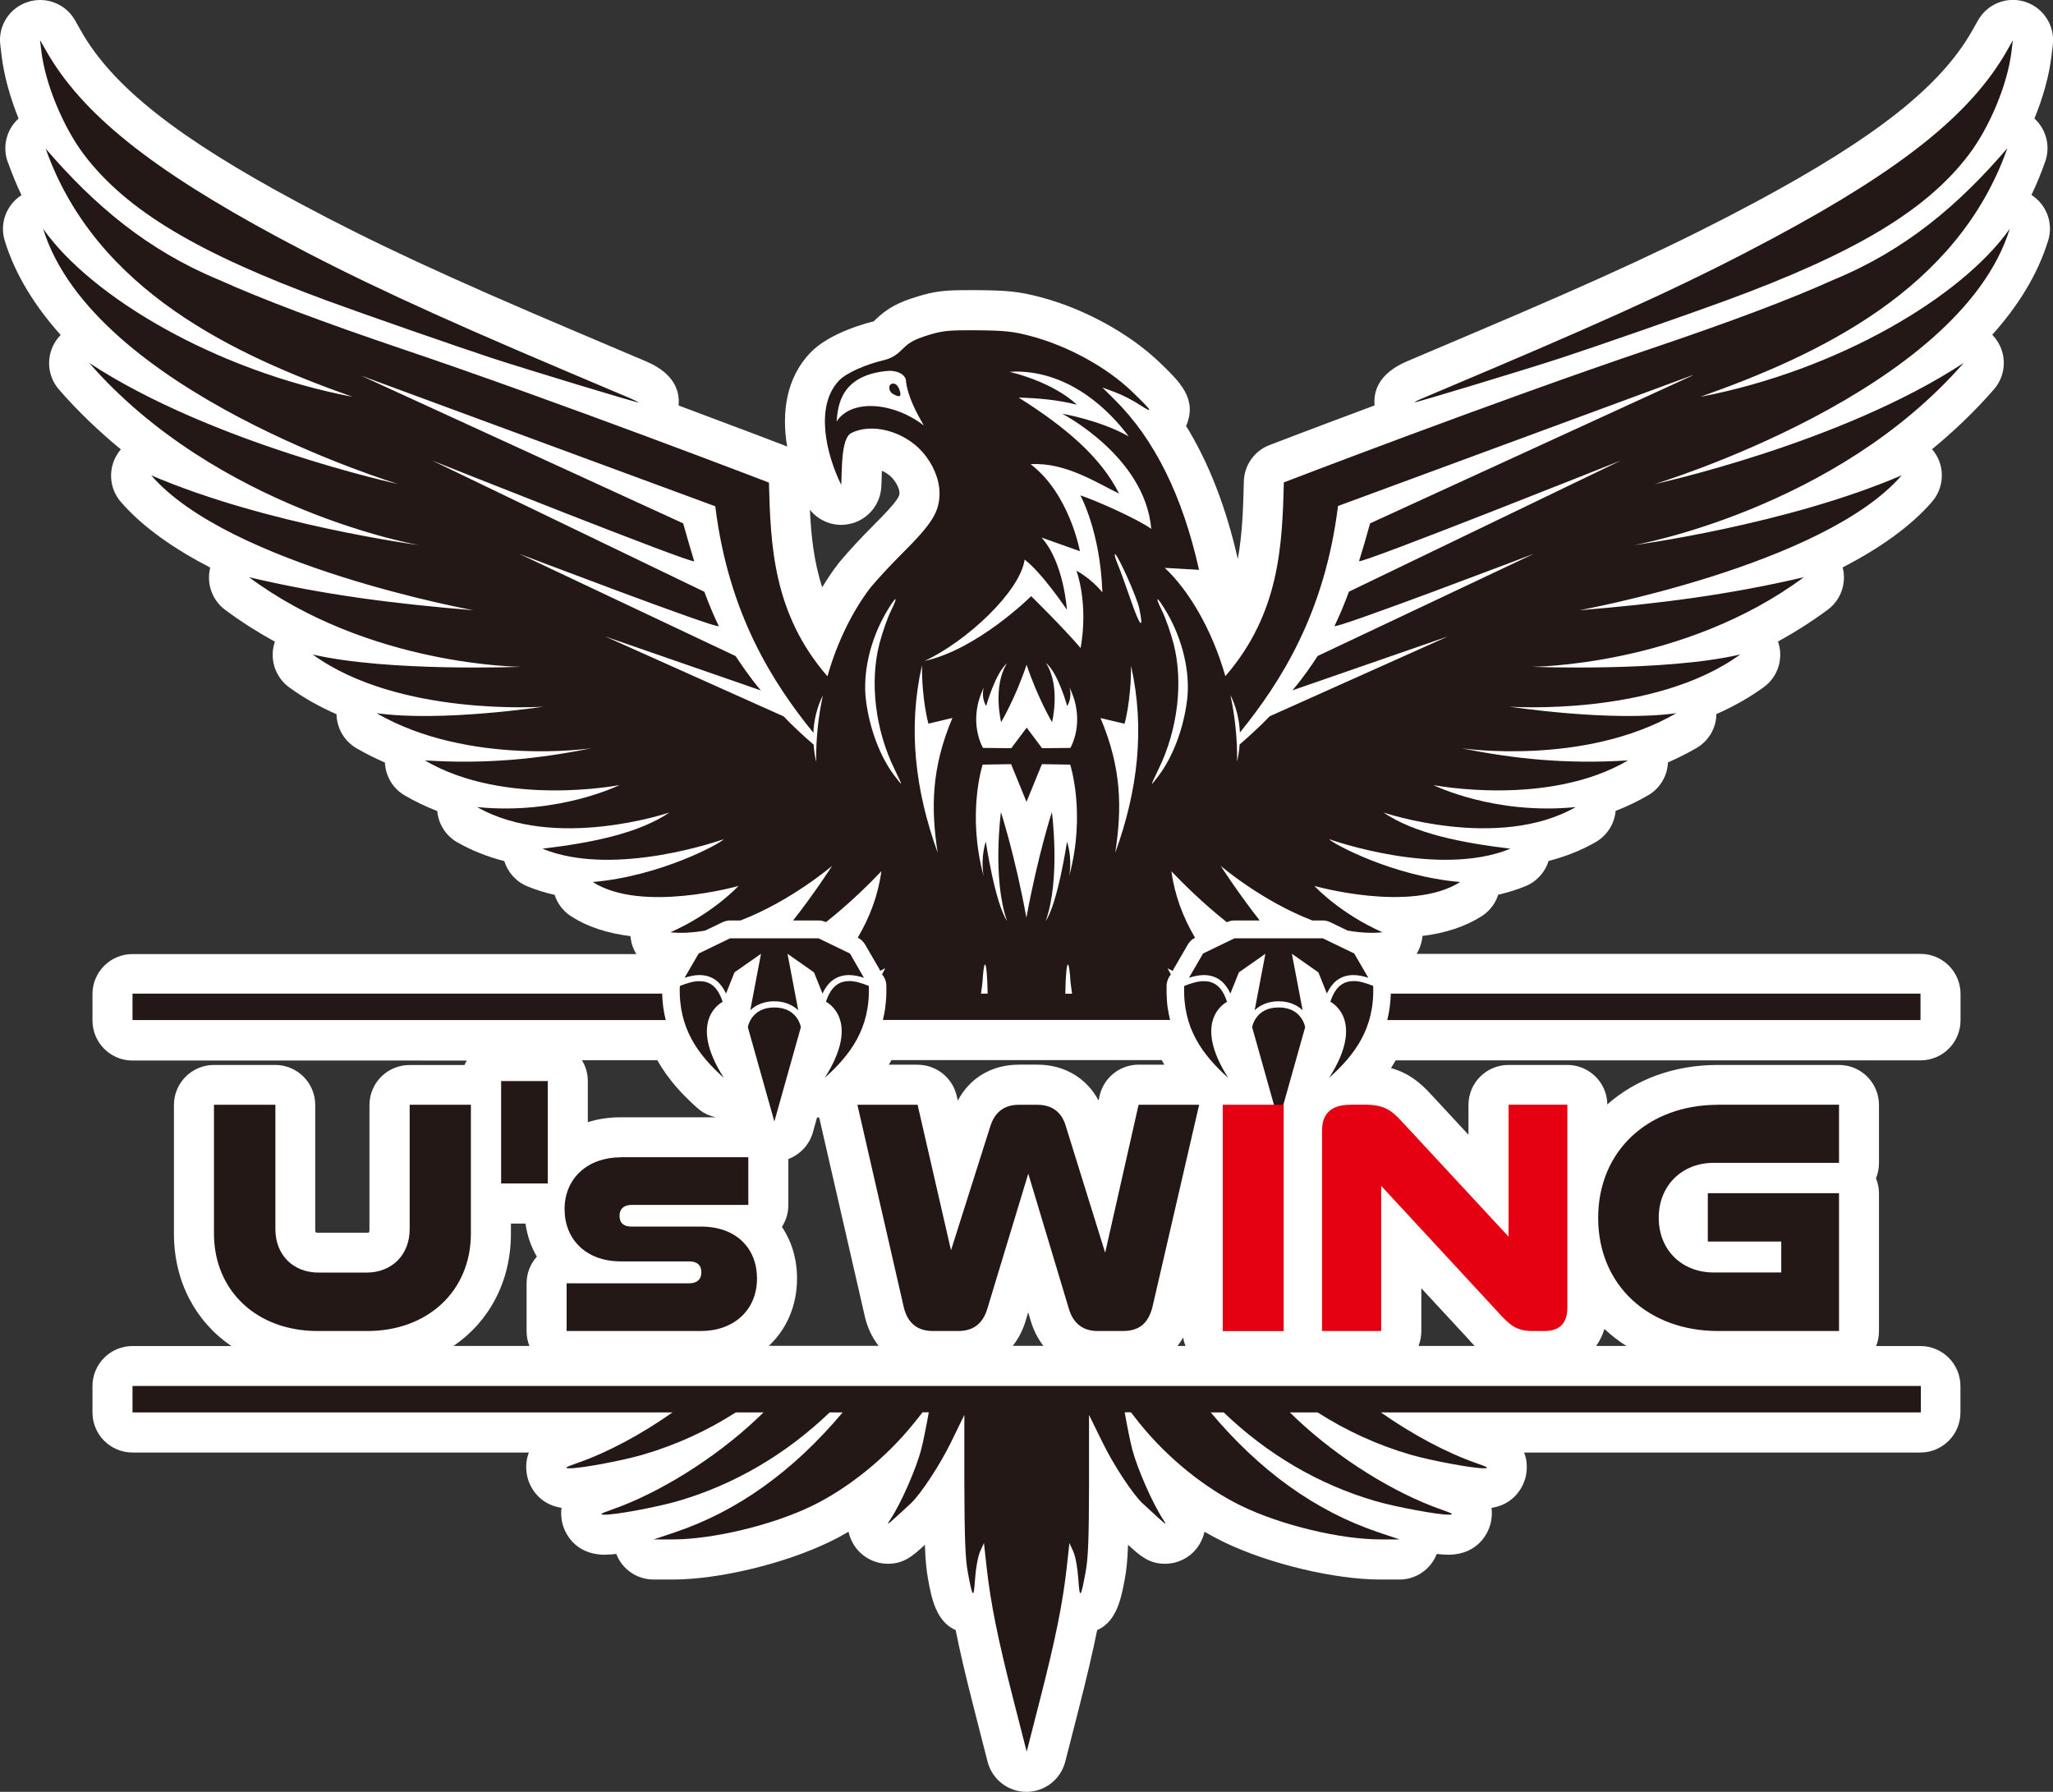
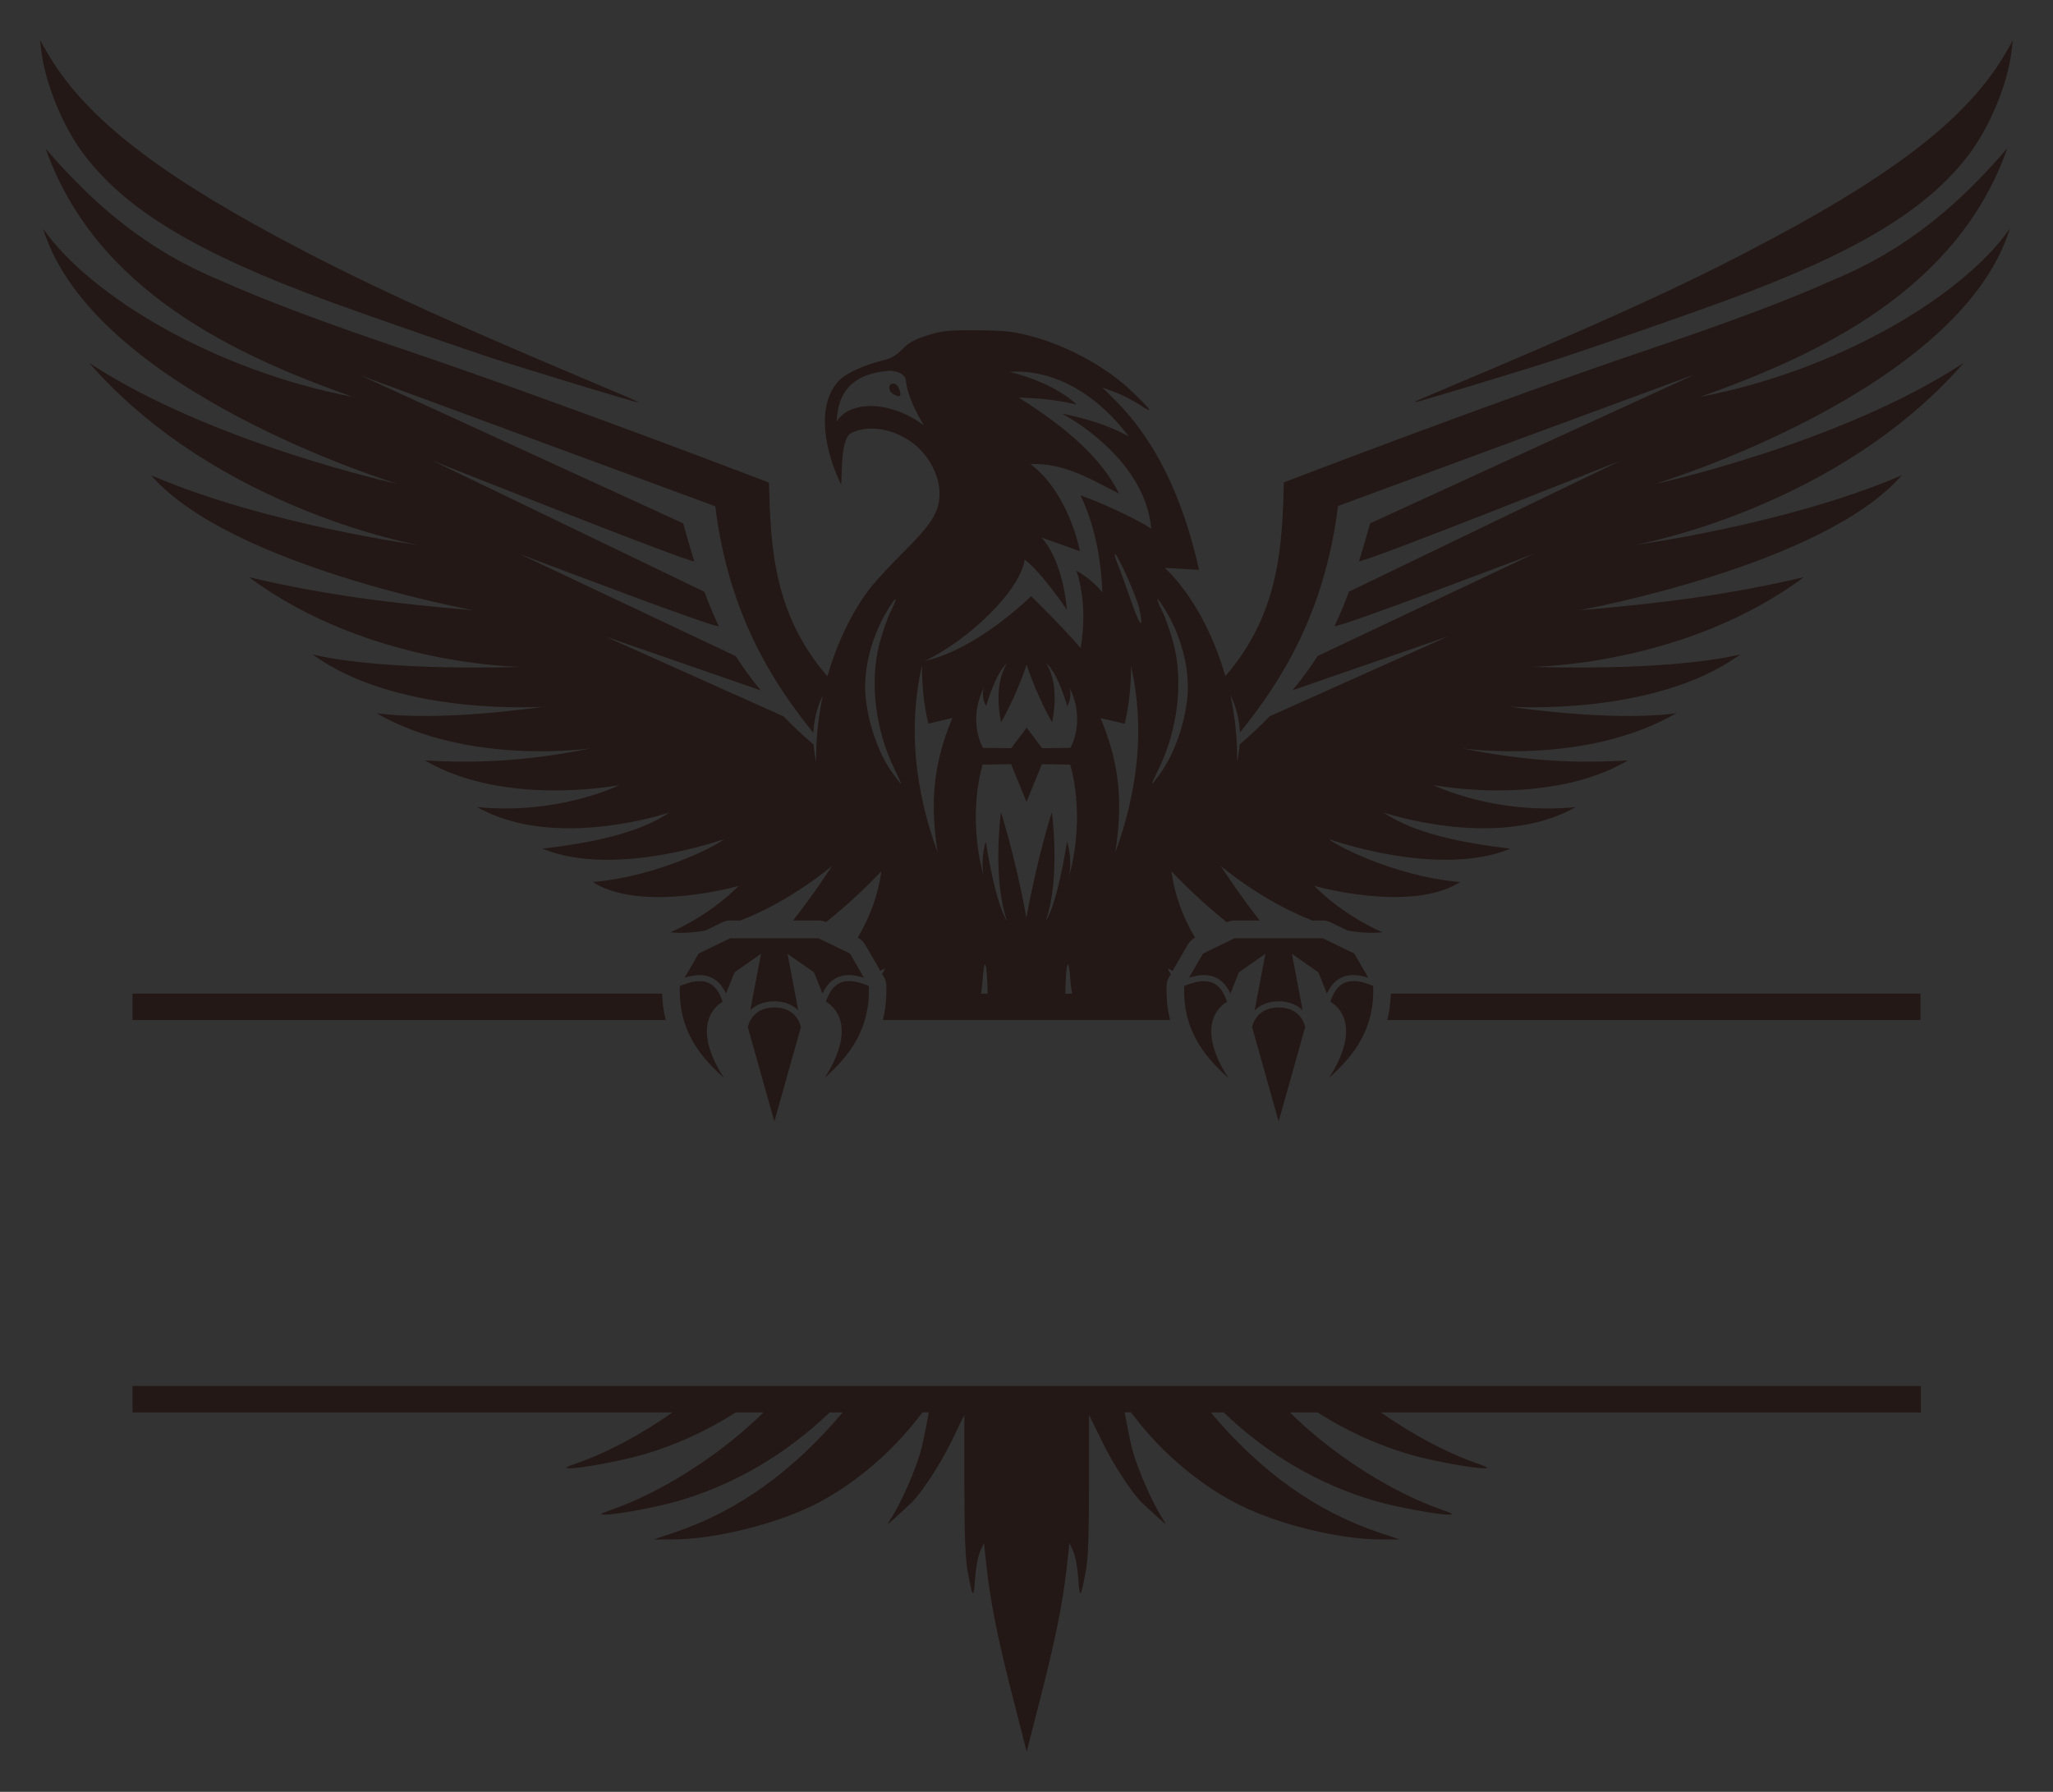
<svg xmlns="http://www.w3.org/2000/svg" id="_レイヤー_2" width="220" height="192" viewBox="0 0 220 192">
  <rect x="0" y="0" width="220" height="192" fill="#333333" stroke="none" />
  <defs>
    <style>.cls-1{fill:#231815;}.cls-1,.cls-2,.cls-3{stroke-width:0px;}.cls-2{fill:#fff;}.cls-3{fill:#e50012;}</style>
  </defs>
  <g id="_ヘッダー">
-     <path class="cls-2" d="M109.99,192c-1.96,0-3.67-1.33-4.16-3.23l-1.42-5.55c-.88-3.44-1.53-6.17-2-8.55-2.12-.92-2.6-3.49-2.96-5.47-.17-.93-.28-1.98-.34-3.67-.03.02-.05.05-.08.07-1.2,1.1-2.15,1.96-3.88,1.96-1.57,0-3.03-.87-3.78-2.25-.22-.41-.36-.8-.44-1.18-.69.4-1.39.78-2.09,1.11-4.8,2.32-11.84,4.01-16.74,4.01h-2.06c-1.8,0-3.38-1.12-4-2.74-.47.05-.89.08-1.21.08-.03,0-.12,0-.16,0-3.08-.07-4.26-2.35-4.47-3.68-.08-.49-.08-.94-.03-1.34-2.53-.39-3.53-2.4-3.72-3.62-.14-.92-.03-1.68.23-2.31H14.2c-2.37,0-4.29-1.92-4.29-4.29v-2.83c0-2.37,1.92-4.29,4.29-4.29h10.59c-3.81-2.6-6.15-6.89-6.15-12.03v-13.8c0-2.37,1.92-4.29,4.29-4.29h6.56c2.37,0,4.29,1.92,4.29,4.29v13.32c0,.21.04.31.05.34h0s.11.03.28.03h5.15c.18,0,.27-.03.3-.04,0-.01.03-.12.03-.32v-13.32c0-2.37,1.92-4.29,4.29-4.29h5.89c.08-.17.16-.33.26-.48H14.2c-2.37,0-4.29-1.92-4.29-4.29v-2.83c0-2.37,1.92-4.29,4.29-4.29h53.99c-.29-.47-.5-1-.59-1.58-.02-.11-.03-.23-.04-.34-2.5-.31-4.63-1.01-6.35-2.12-.86-.55-1.48-1.37-1.77-2.3-1.04-.24-2.02-.54-2.93-.92-1.21-.5-2.1-1.5-2.47-2.7-1.82-.47-3.5-1.14-5.03-2.01-1.25-.71-2.03-1.98-2.15-3.35-1.23-.48-2.4-1.04-3.49-1.68-1.29-.75-2.06-2.09-2.12-3.52-1.03-.45-2.05-.95-3.04-1.53-1.34-.77-2.12-2.18-2.15-3.65-1.78-.78-3.5-1.73-5.07-2.88-1.54-1.12-2.15-3.12-1.53-4.89-1.8-.99-3.59-2.12-5.33-3.41-1.42-1.06-2.03-2.86-1.6-4.53-3.82-1.98-7.23-4.32-9.58-7.04-1.31-1.51-1.4-3.73-.22-5.35.07-.1.14-.19.22-.28-2.31-1.9-4.55-4.02-6.63-6.41-1.41-1.62-1.41-4.03,0-5.65.06-.07.12-.13.18-.2-2.71-3.03-4.85-6.39-5.99-10.09-.58-1.86.18-3.86,1.79-4.89-.5-1.06-.96-2.16-1.37-3.3-.52-1.19-.48-2.58.16-3.77.24-.44.54-.82.9-1.14C1.08,10.44.44,8.13.18,6.05l-.15-1.24C-.22,2.78,1,.86,2.95.22c.44-.15.9-.22,1.35-.22,1.51,0,2.96.8,3.74,2.18l.64,1.13c3.37,5.95,10.32,11.44,23.22,18.36,8.05,4.32,15.93,7.98,30.14,14l7.21,3.06c3.03,1.29,3.61,3.2,3.47,4.72,6.54,2.44,11.14,4.2,11.24,4.24.13.05.27.11.39.17-.61-3.64-.11-7.38,2.51-10.09,2.11-2.19,6.28-3.22,6.75-3.33,0,0,0,0,.01,0,.02-.02.05-.05.07-.07,1.41-1.41,2.72-2.01,4.51-2.56,1.9-.59,2.92-.72,5.47-.72h1.08c3.15.03,4.42.13,6.78.76,4.64,1.22,9.53,3.9,12.74,6.99,2.16,2.07,4.02,3.86,2.88,6.69-.02.04-.03.07-.05.11,2.44,3.96,4.29,8.73,5.54,14.25.51-2.76.58-5.55.65-8.31.05-1.74,1.13-3.27,2.75-3.89.1-.04,4.71-1.81,11.26-4.25-.14-1.53.44-3.42,3.46-4.72l7.21-3.06c14.21-6.02,22.09-9.69,30.14-14,12.9-6.92,19.85-12.41,23.22-18.36l.64-1.13c.78-1.37,2.22-2.18,3.74-2.18.45,0,.9.07,1.35.22,1.94.64,3.16,2.57,2.92,4.6l-.15,1.24c-.25,2.08-.9,4.4-1.82,6.65,1.25,1.14,1.74,2.95,1.16,4.6-.44,1.25-.93,2.44-1.48,3.59,1.61,1.03,2.37,3.02,1.79,4.89-1.14,3.69-3.27,7.06-5.99,10.09.06.06.12.13.18.2,1.41,1.62,1.41,4.03,0,5.65-2.08,2.39-4.32,4.51-6.63,6.41.08.09.15.18.22.28,1.18,1.61,1.09,3.83-.22,5.35-2.35,2.72-5.76,5.06-9.58,7.04.43,1.67-.17,3.47-1.6,4.53-1.74,1.29-3.53,2.42-5.33,3.41.62,1.77.02,3.77-1.53,4.89-1.58,1.15-3.29,2.1-5.07,2.88-.02,1.48-.81,2.88-2.15,3.65-.99.57-2.01,1.08-3.04,1.53-.06,1.42-.83,2.77-2.12,3.52-1.09.64-2.26,1.2-3.49,1.68-.12,1.37-.9,2.63-2.15,3.35-1.52.87-3.2,1.54-5.03,2.01-.37,1.19-1.26,2.2-2.47,2.7-.92.38-1.9.68-2.93.92-.3.93-.91,1.75-1.77,2.3-1.73,1.1-3.85,1.81-6.35,2.12,0,.11-.02.23-.04.34-.09.57-.3,1.11-.59,1.58h54c2.37,0,4.29,1.92,4.29,4.29v2.83c0,2.37-1.92,4.29-4.29,4.29h-56.24c-.16.28-.33.56-.5.83,1.84.5,3.11,1.52,4.32,2.85l3.98,4.29v-3.19c0-2.37,1.92-4.29,4.29-4.29h6.3c2.35,0,4.26,1.89,4.29,4.23,3.01-2.66,7.11-4.23,11.84-4.23h12.98c2.37,0,4.29,1.92,4.29,4.29v6.23c0,.57-.11,1.12-.32,1.62.2.5.32,1.05.32,1.62v14.77c0,.56-.11,1.1-.3,1.59h4.74c2.37,0,4.29,1.92,4.29,4.29v2.83c0,2.37-1.92,4.29-4.29,4.29h-42.47c.26.63.37,1.39.23,2.31-.19,1.22-1.19,3.23-3.72,3.62.05.41.05.85-.03,1.34-.21,1.33-1.39,3.61-4.47,3.68-.03,0-.12,0-.16,0-.32,0-.74-.03-1.21-.08-.63,1.63-2.2,2.74-4,2.74h-2.03c-4.93,0-11.97-1.69-16.77-4.01-.7-.34-1.39-.71-2.09-1.11-.08.38-.22.77-.44,1.18-.75,1.39-2.21,2.25-3.79,2.25-1.73,0-2.68-.87-3.88-1.96-.03-.02-.05-.05-.08-.07-.06,1.68-.17,2.73-.35,3.67-.37,1.98-.84,4.55-2.96,5.47-.48,2.38-1.12,5.1-2,8.55l-1.42,5.55c-.49,1.9-2.2,3.23-4.16,3.23ZM174.28,144.22c-.85-.54-1.63-1.15-2.35-1.82-.2.67-.5,1.28-.88,1.82h3.23ZM158.03,144.22c-.25-.25-.49-.51-.72-.78l-5-5.4v4.59c0,.56-.11,1.1-.3,1.59h6.03ZM127.04,144.22c-.12-.29-.2-.59-.25-.91-.18.32-.39.62-.61.91h.86ZM111.82,144.22c-.6-.76-1.06-1.67-1.37-2.7l-.27-.9-.27.9c-.31,1.03-.78,1.93-1.38,2.69h3.3ZM94.16,144.22c-.75-.95-1.29-2.13-1.56-3.49l-4.81-20.97c-.08-.01-.15-.02-.23-.04l-.45,1.61c-.38,1.35-1.38,2.39-2.63,2.86v4.93c0,.86-.25,1.66-.69,2.34,1.04,1.55,1.62,3.43,1.62,5.53,0,2.93-1.13,5.45-3.02,7.22h11.77ZM56.73,144.22c-.2-.49-.3-1.03-.3-1.59v-5.11c0-1.11.42-2.11,1.1-2.87-.62-1.05-1.03-2.24-1.22-3.54h-1.56v1.08c0,5.14-2.34,9.43-6.15,12.03h8.13ZM62.36,113.6c.4.65.63,1.42.63,2.24v4.4c1.08-.34,2.26-.52,3.51-.52h10.24c-.74-.14-1.45-.48-2.04-1.02-1.49-1.33-3.07-2.97-4.26-5.1h-8.08ZM98.33,114.09c2,0,3.74,1.38,4.19,3.33l.12.51c1.28-2.43,3.64-3.85,6.55-3.85h1.98c2.89,0,5.28,1.44,6.55,3.84l.11-.49c.44-1.96,2.18-3.35,4.19-3.35h2.75c-.1-.16-.19-.32-.28-.49h-28.96c-.09.16-.19.33-.28.49h3.1ZM86.79,54.62c.13,2.79.43,5.59,1.32,8.31.54-.9,1.12-1.76,1.74-2.56.04-.05.07-.09.11-.14.93-1.12,2.36-2.67,3.66-3.96,2.77-2.76,2.77-3.15,2.77-3.47,0-.28-.2-.93-.75-1.55-.31-.36-.73-.63-1.14-.81-.01.29-.02.55-.02.73-.01.38-.02.73-.04,1.01-.11,1.95-1.52,3.58-3.43,3.97-.29.06-.57.09-.86.09-1.31,0-2.55-.6-3.36-1.62Z" />
-     <path class="cls-2" d="M4.29,4.3l.15,1.24c.43,3.49,2.34,8.1,4.58,11.05,4.53,5.96,12.18,10.54,26.12,15.66,3.92,1.44,14.02,4.95,17.55,6.11,3.8,1.24,15.44,4.77,15.7,4.76.09,0-.3-.2-.85-.44-.56-.24-3.8-1.61-7.2-3.05-14.4-6.11-22.29-9.77-30.49-14.17C16.14,18.09,8.75,12.15,4.93,5.42l-.64-1.13ZM215.71,4.3l-.64,1.13c-3.82,6.73-11.21,12.67-24.93,20.02-8.2,4.4-16.09,8.06-30.49,14.17-3.4,1.44-6.64,2.82-7.2,3.05s-.94.44-.85.44c.26.01,11.91-3.52,15.7-4.76,3.53-1.15,13.63-4.67,17.55-6.11,13.94-5.11,21.59-9.69,26.12-15.66,2.25-2.96,4.16-7.56,4.58-11.05l.15-1.24ZM4.88,15.88h0c5.37,15.31,20.41,22.22,32.9,26.64-14.71-2.81-28.04-10.72-33.16-18.01,5.41,17.5,38.06,27.36,38.06,27.36,0,0-19.96-4.34-33.12-12.98,13.77,15.77,35.33,19.52,35.33,19.52,0,0-16.33-2.17-28.69-7.48,8.4,9.71,34.54,14.46,34.54,14.46-8.65-.71-16.07-1.66-24.05-3.54,12.86,9.55,29.15,9.6,29.15,9.6,0,0-14.27.56-22.33-1.32,9.21,6.7,24.73,5.59,24.73,5.59,0,0-10.93,1.67-17.89.7,9.89,5.71,23.01,3.76,23.01,3.76-5.6,1.13-11.17,1.72-17.83,1.3,8.61,5.05,20.86,2.64,20.86,2.64,0,0-6.51,3.24-15.26,2.36,8.34,4.75,20.61.58,20.61.58-3.34,2.26-8.37,3.25-13.61,3.88,7.76,3.18,19.43-1.02,19.43-1.02-.3.43-6.79,3.98-14.04,4.59,5.27,3.37,15.62.42,15.62.42,0,0-2.69,2.93-7.3,4.97,1.24.12,2.5.03,3.74-.19l1.84-.89c.26-.12.54-.19.82-.19h1.11c5.41-2.07,9.82-5.85,9.82-5.85,0,0-1.91,2.97-4.18,5.85h2.71c.28,0,.56.06.81.18,2.72-2.14,5.01-4.47,5.94-5.46-.36,2.62-1.24,4.92-2.53,7.12.32.16.59.42.78.73l1.51,2.6c.04.08.08.15.11.23.23-.12.54-.28.54-.28,0,0-.12.26-.34.66.28.32.45.74.46,1.17.01.31.01.6,0,.9,0,.24-.02.47-.04.7,0,.03,0,.06,0,.08-.02.21-.04.41-.07.61,0,.03,0,.05,0,.08-.03.2-.06.4-.1.6-.01.05-.02.11-.03.16-.04.18-.08.36-.12.54,0,.01,0,.03,0,.04h30.77c-.05-.2-.1-.41-.14-.62,0-.03-.01-.07-.02-.1-.04-.21-.08-.43-.11-.65,0,0,0,0,0,0-.03-.22-.06-.45-.07-.68,0-.02,0-.03,0-.05-.02-.24-.03-.48-.04-.72,0,0,0,0,0,0,0-.29,0-.58,0-.88.02-.43.18-.84.46-1.17-.22-.4-.34-.66-.34-.66,0,0,.31.16.54.28.03-.08.07-.16.11-.23l1.51-2.6c.18-.31.45-.57.77-.73-1.29-2.2-2.17-4.5-2.53-7.12.94.99,3.23,3.32,5.94,5.46.25-.12.53-.19.81-.19h2.71c-2.27-2.88-4.18-5.85-4.18-5.85,0,0,4.41,3.78,9.82,5.85h1.11,0c.28,0,.57.07.82.19l1.84.89c1.25.22,2.51.31,3.75.19-4.61-2.04-7.3-4.97-7.3-4.97,0,0,10.36,2.94,15.62-.42-7.26-.61-13.74-4.17-14.04-4.59,0,0,11.67,4.2,19.43,1.02-5.24-.63-10.28-1.62-13.61-3.88,0,0,12.27,4.17,20.61-.58-8.75.88-15.26-2.36-15.26-2.36,0,0,12.25,2.41,20.86-2.64-6.66.42-12.22-.17-17.83-1.3,0,0,13.12,1.95,23.01-3.76-6.96.97-17.89-.7-17.89-.7,0,0,15.52,1.11,24.73-5.59-8.05,1.88-22.33,1.32-22.33,1.32,0,0,16.29-.05,29.15-9.6-7.98,1.87-15.4,2.83-24.05,3.54,0,0,26.14-4.76,34.54-14.46-12.35,5.31-28.69,7.48-28.69,7.48,0,0,21.56-3.75,35.33-19.52-13.16,8.65-33.12,12.98-33.12,12.98,0,0,32.65-9.86,38.06-27.36-5.12,7.29-18.45,15.2-33.16,18.01,12.49-4.43,27.52-11.34,32.9-26.64-5.24,6.11-10.92,10.93-18.65,14.11-4.63,2.09-10.95,4.47-19.54,7.37-16.83,5.68-39.34,14.33-39.34,14.33-.18,6.64-.41,14.01-6.27,20.76-1.46-5.11-3.99-9.26-6.49-11.6,0,0,1.6.08,3.67.21-1.77-7.95-4.78-14.01-9.04-18.23l-1.32-1.31,1.35.5c.74.27,1.95.89,2.69,1.38,1.53,1,1.32.65-.89-1.47-2.71-2.6-6.9-4.89-10.86-5.93-1.87-.49-2.73-.58-5.69-.61-.39,0-.74,0-1.06,0-2.22,0-2.82.1-4.23.53-1.42.44-2,.75-2.73,1.49-.7.7-1.24,1.01-2.14,1.22-1.6.38-3.81,1.26-4.64,2.13-2.64,2.74-1.4,7.91.22,11.2.08-1.47-.04-4.98,1.06-5.55,2.21-1.14,5.68-.21,7.65,2.03,1.14,1.3,1.81,2.92,1.82,4.39,0,2.02-.77,3.26-4.04,6.51-1.22,1.22-2.57,2.67-3.38,3.65-1.82,2.39-3.51,5.66-4.59,9.48-5.86-6.75-6.09-14.12-6.27-20.76,0,0-22.51-8.65-39.34-14.33-8.58-2.9-14.91-5.29-19.54-7.37-7.73-3.19-13.41-8.01-18.65-14.11h.01ZM95.3,39.73c.97,0,1.79.44,1.79,1.15.19,1.65,1.17,3.42,1.9,4.71-3.12-2.44-7.69-2.93-9.34-.43.14-1.54.32-5.04,5.65-5.43h0ZM108.78,39.81c6.03-.02,10.27,4.38,12.17,6.95-3.09-1.75-7.13-2.43-7.13-2.43,0,0,8.88,4.57,9.55,12.34-1.46-1.06-6.01-3.08-7.6-3.59,0,0,2.14,3.83,2.36,10.39-1.25-1.53-2.78-2.32-2.78-2.32,0,0,1.31,3.4.45,8.29-1.91-2.24-5.3-5.56-5.3-5.56,0,0-5.73,5.7-11.41,6.94,4.52-2.11,10.23-7.45,10.71-10.86,1.9,1.45,4.53,5.38,4.53,5.38,0,0-.32-5.09-2.72-7.74l4.11,1.46s-1.09-6.13-5.28-9.32c3.69-.24,7.08,1.99,9.48,3.15-1.94-3.87-5.62-7.05-10.76-10.29,2.21.07,4.21.25,6.22.76,0,0-2.09-2.24-7.2-3.52.2-.01.39-.02.59-.02h0ZM38.64,40.24h.03s37.98,14.01,37.98,14.01c1.42,11.51,6.14,18.88,10.51,24.27.06-1.36.38-2.71,1.02-4.02-.48,2.25-.75,4.64-.72,7.13-.14-.61-.23-1.23-.27-1.84-1.11-.95-2.26-2.03-3.22-3.03l-19.11-8.56,16.67,5.78c-1.19-1.41-2.16-2.86-2.7-3.68l-23.19-10.96s21.62,8.24,21.38,7.74c-.57-1.19-1.08-2.41-1.54-3.67l-29.16-14.06s28.21,11.24,28.07,10.78c-.4-1.31-.79-2.66-1.18-4.05l-34.54-15.84ZM181.36,40.24l-34.54,15.84c-.39,1.39-.77,2.73-1.18,4.04-.14.47,28.07-10.78,28.07-10.78l-29.16,14.06c-.46,1.26-.97,2.49-1.54,3.67-.24.5,21.38-7.74,21.38-7.74l-23.19,10.96c-.53.82-1.5,2.27-2.7,3.68l16.67-5.78-19.11,8.56c-.96,1-2.11,2.07-3.22,3.02-.04.61-.14,1.23-.27,1.84.03-2.49-.24-4.9-.72-7.14.64,1.31.96,2.66,1.02,4.02,4.36-5.39,9.09-12.76,10.51-24.27l37.98-14.01h.03ZM95.72,41.1c-.55,0-.57.79-.03,1.11.74.43.95.3.7-.43-.15-.43-.39-.68-.66-.68h0ZM119.49,59.37h0c.31.1,2.34,4.62,2.59,5.81.52,2.41.09,2.01-.89-.84-.55-1.59-1.18-3.33-1.41-3.87-.23-.54-.37-1.03-.31-1.09,0,0,.01,0,.02,0h0ZM95.94,64.21c.1-.04-.03.36-.45,1.21-.38.76-.94,2.36-1.25,3.55-1.06,4.09-.45,9.22,1.6,13.41.42.86.75,1.59.73,1.61-.02.02-.36-.39-.75-.91-1.52-2.03-2.63-4.98-3.02-8.01-.38-2.93.44-6.5,2.17-9.46.52-.89.87-1.37.97-1.41h0ZM124.06,64.21c.1.04.44.52.97,1.41,1.73,2.96,2.55,6.52,2.17,9.46-.39,3.03-1.5,5.97-3.02,8.01-.39.52-.72.93-.75.91-.02-.02.3-.74.73-1.61,2.05-4.19,2.66-9.32,1.6-13.42-.31-1.19-.87-2.79-1.25-3.55-.42-.86-.56-1.25-.45-1.21h0ZM107.94,71.03c-1.61,2.47-.66,6.35-.66,6.35,0,0,1.51-2.52,2.73-6.15,1.22,3.63,2.73,6.15,2.73,6.15,0,0,.95-3.88-.66-6.35,1.3,1.05,2.28,4.62,2.28,4.62,0,0,.58-.86.24-2,1.81,3.66.1,6.49.1,6.49l-3.03.03-1.65-2.2-1.65,2.2-3.03-.03s-1.71-2.83.1-6.49c-.35,1.13.24,2,.24,2,0,0,.98-3.57,2.28-4.62ZM98.8,71.34c-.02,3.7.69,6.2.69,6.2l2.57-.61c-2.28,5.41-2.3,9.72-1.58,14.43-2.42-6.68-3.2-13.35-1.69-20.03ZM121.2,71.34c1.51,6.68.74,13.35-1.69,20.03.72-4.71.71-9.02-1.58-14.43l2.58.61s.71-2.51.69-6.2h0ZM108.35,81.88l1.65,4.04,1.65-4.04,3.03.05s1.71,5.2-.1,11.93c.35-2.09-.24-3.67-.24-3.67,0,0-.98,6.56-2.28,8.5,1.61-4.53.66-11.67.66-11.67,0,0-1.51,4.64-2.73,11.31-1.22-6.67-2.73-11.31-2.73-11.31,0,0-.95,7.14.66,11.67-1.3-1.94-2.28-8.5-2.28-8.5,0,0-.58,1.58-.24,3.67-1.81-6.73-.1-11.93-.1-11.93l3.03-.05ZM78.24,100.54l-3.37,1.63-1.51,2.6c.51-.16,1.02-.28,1.54-.29.65-.01,1.33.16,1.89.61.41.33.74.79,1.01,1.37l.91-2.27,2.84-1.99-1.15,6.05c.54-.52,1.39-.96,2.57-.96s2.02.44,2.57.96l-1.15-6.05,2.84,1.99.91,2.27c.27-.58.6-1.04,1.01-1.37.56-.45,1.24-.62,1.89-.61.52.01,1.03.13,1.54.29l-1.5-2.6-3.37-1.63h-9.47ZM132.29,100.54l-3.37,1.63-1.51,2.6c.51-.16,1.02-.28,1.54-.29.65-.01,1.33.16,1.89.61.41.33.74.79,1.01,1.37l.91-2.27,2.84-1.99-1.15,6.05c.54-.52,1.39-.96,2.57-.96s2.02.44,2.57.96l-1.15-6.05,2.84,1.99.91,2.27c.27-.58.6-1.04,1.01-1.37.56-.45,1.24-.62,1.89-.61.52.01,1.03.13,1.54.29l-1.51-2.6-3.37-1.63h-9.47ZM105.55,103.35c.13-.06.25,1.1.29,3.12h-.72c.06-.4.12-.81.16-1.22.08-1.26.17-1.86.27-1.91ZM114.45,103.35c.09.04.19.65.27,1.91.05.41.1.82.16,1.22h-.72c.03-2.03.15-3.19.29-3.12ZM74.92,105.13c-.64.01-1.35.23-2.07.52-.17,4.59,2.01,7.41,4.72,9.85-4.02-6.28-.13-8.15-.13-8.15-.55-1.7-1.45-2.24-2.52-2.21h0ZM91.03,105.13c-1.07-.02-1.97.52-2.52,2.21,0,0,3.88,1.88-.13,8.15,2.71-2.43,4.89-5.26,4.72-9.85-.73-.29-1.43-.51-2.07-.52h0ZM128.97,105.13c-.64.01-1.35.23-2.07.52-.17,4.59,2.01,7.41,4.72,9.85-4.02-6.28-.13-8.15-.13-8.15-.55-1.7-1.45-2.24-2.52-2.21h0ZM145.08,105.13c-1.07-.02-1.97.52-2.52,2.21,0,0,3.88,1.88-.13,8.15,2.71-2.43,4.89-5.26,4.72-9.85-.73-.29-1.43-.51-2.07-.52h0ZM14.2,106.47v2.83h57.14c-.22-.88-.36-1.82-.38-2.83H14.2ZM149.04,106.47c-.03,1.01-.16,1.95-.38,2.83h57.14v-2.83h-56.76ZM82.98,107.95c-2.52,0-2.84,2.12-2.84,2.12l2.84,10.1,2.84-10.1s-.32-2.12-2.84-2.12ZM137.02,107.95c-2.52,0-2.84,2.12-2.84,2.12l2.84,10.1,2.84-10.1s-.32-2.12-2.84-2.12ZM75.74,148.51H14.2v2.83h57.87c-3.35,2.36-6.97,4.3-10.24,5.44-1.26.44-1.4.53-.81.55,1.12.03,5.62-.8,7.84-1.45,3.55-1.03,6.9-2.56,9.99-4.54h2.97c-.26.25-.52.5-.78.75-4.48,4.2-10.38,7.88-15.45,9.66-1.26.44-1.4.54-.81.55,1.12.03,5.62-.81,7.84-1.45,6.11-1.78,11.61-5.03,16.29-9.51h1.39c-5.31,6.32-11.28,10.59-17.95,12.84l-2.29.77h2.03c4.27,0,10.65-1.52,14.9-3.58,3.92-1.9,7.93-5.14,10.91-8.83.36-.44.67-.83.96-1.21h.67c-.32,1.78-.59,3.09-.81,3.96-.53,2.06-2.14,5.74-3.27,7.46-.48.73-.43.71.71-.33.67-.62,1.34-1.22,1.47-1.35,1.08-1.04,3.1-4.11,4.28-6.53l1.43-2.93v7.46c.02,5.75.1,7.89.36,9.34.53,2.87.64,2.98.79.76.08-1.18.31-2.4.54-2.93l.41-.9.3,2.7c.42,3.76,1.2,7.64,2.86,14.1l1.42,5.55,1.42-5.55c1.66-6.46,2.44-10.34,2.86-14.1l.3-2.7.41.9c.24.53.46,1.74.54,2.93.15,2.22.26,2.12.79-.76.27-1.45.35-3.59.36-9.34v-7.46s1.44,2.93,1.44,2.93c1.18,2.42,3.2,5.5,4.28,6.53.13.13.79.73,1.47,1.35,1.14,1.04,1.19,1.07.71.33-1.12-1.72-2.73-5.4-3.27-7.46-.22-.87-.49-2.18-.81-3.96h.67c.29.38.6.77.95,1.21,2.98,3.69,6.99,6.93,10.91,8.83,4.25,2.06,10.63,3.59,14.9,3.58h2.03l-2.29-.77c-6.68-2.25-12.65-6.52-17.95-12.84h1.39c4.67,4.48,10.17,7.73,16.29,9.51,2.22.64,6.72,1.47,7.84,1.45.59-.01.44-.11-.81-.55-5.07-1.77-10.98-5.46-15.45-9.66-.26-.25-.52-.5-.78-.75h2.97c3.1,1.98,6.44,3.51,9.99,4.54,2.22.64,6.72,1.47,7.84,1.45.59-.01.44-.11-.81-.55-3.27-1.14-6.88-3.09-10.24-5.44h57.87v-2.83h-68.55,0-54.51,0-7.01ZM53.7,115.84v10.97h5v-10.97h-5ZM22.93,118.38v13.8c0,6.19,4.66,10.44,11.08,10.44h5.37c6.41,0,11.08-4.25,11.08-10.44v-13.8h-6.56v13.32c0,2.8-1.94,4.66-4.62,4.66h-5.15c-2.69,0-4.62-1.87-4.62-4.66v-13.32h-6.56ZM91.88,118.38l4.92,21.48c.41,2.01,1.6,2.76,3.17,2.76h2.72c1.57,0,2.61-.75,3.1-2.35l4.4-14.51,4.36,14.51c.48,1.6,1.57,2.35,3.06,2.35h2.72c1.68,0,2.76-.75,3.21-2.76l4.96-21.48h-6.49l-3.58,15.85-4.21-13.54c-.45-1.57-1.53-2.31-3.06-2.31h-1.98c-1.53,0-2.57.75-3.06,2.31l-4.21,13.28-3.58-15.59h-6.45ZM184.09,118.38c-7.42,0-12.83,4.89-12.83,12.12s5.41,12.12,12.83,12.12h12.98v-14.77h-14.06v5.18h7.87v3.32h-7.24c-3.39,0-5.89-2.39-5.89-5.86s2.5-5.89,5.89-5.89h13.43v-6.23h-12.98ZM66.5,124.01c-3.43,0-6,2.16-6,5.56,0,3.17,2.24,5.59,6.04,5.59h7.31c.9,0,1.31.45,1.31,1.16,0,.78-.48,1.19-1.31,1.19h-13.13v5.11h14.4c3.47,0,6-2.2,6-5.63,0-3.21-2.2-5.56-6-5.56h-7.46c-.86,0-1.27-.41-1.27-1.16s.49-1.16,1.27-1.16h12.53v-5.11h-13.69ZM22.93,118.38v13.8c0,6.19,4.66,10.44,11.08,10.44h5.37c6.41,0,11.08-4.25,11.08-10.44v-13.8h-6.56v13.32c0,2.8-1.94,4.66-4.62,4.66h-5.15c-2.69,0-4.62-1.87-4.62-4.66v-13.32h-6.56ZM131.03,118.38v24.25h6.53v-24.25h-6.53ZM144.69,118.38c-2.01,0-3.02.93-3.02,2.76v21.48h6.34v-15.55l12.49,13.5c1.27,1.42,1.98,2.05,3.73,2.05h1.31c1.6,0,2.42-.86,2.42-2.5v-21.75h-6.3v14.14l-11.45-12.35c-1.12-1.23-1.94-1.79-3.95-1.79h-1.57Z" />
    <path id="path7143" class="cls-1" d="M4.29,4.3l.15,1.24c.43,3.49,2.34,8.1,4.58,11.05,4.53,5.96,12.18,10.54,26.12,15.66,3.92,1.44,14.02,4.95,17.55,6.11,3.8,1.24,15.44,4.77,15.7,4.76.09,0-.3-.2-.85-.44-.56-.24-3.8-1.61-7.2-3.05-14.4-6.11-22.29-9.77-30.49-14.17C16.14,18.09,8.75,12.15,4.93,5.42l-.64-1.13ZM215.71,4.3l-.64,1.13c-3.82,6.73-11.21,12.67-24.93,20.02-8.2,4.4-16.09,8.06-30.49,14.17-3.4,1.44-6.64,2.82-7.2,3.05s-.94.44-.85.44c.26.01,11.91-3.52,15.7-4.76,3.53-1.15,13.63-4.67,17.55-6.11,13.94-5.11,21.59-9.69,26.12-15.66,2.25-2.96,4.16-7.56,4.58-11.05l.15-1.24ZM4.88,15.88h0c5.37,15.31,20.41,22.22,32.9,26.64-14.71-2.81-28.04-10.72-33.16-18.01,5.41,17.5,38.06,27.36,38.06,27.36,0,0-19.96-4.34-33.12-12.98,13.77,15.77,35.33,19.52,35.33,19.52,0,0-16.33-2.17-28.69-7.48,8.4,9.71,34.54,14.46,34.54,14.46-8.65-.71-16.07-1.66-24.05-3.54,12.86,9.55,29.15,9.6,29.15,9.6,0,0-14.27.56-22.33-1.32,9.21,6.7,24.73,5.59,24.73,5.59,0,0-10.93,1.67-17.89.7,9.89,5.71,23.01,3.76,23.01,3.76-5.6,1.13-11.17,1.72-17.83,1.3,8.61,5.05,20.86,2.64,20.86,2.64,0,0-6.51,3.24-15.26,2.36,8.34,4.75,20.61.58,20.61.58-3.34,2.26-8.37,3.25-13.61,3.88,7.76,3.18,19.43-1.02,19.43-1.02-.3.43-6.79,3.98-14.04,4.59,5.27,3.37,15.62.42,15.62.42,0,0-2.69,2.93-7.3,4.97,1.24.12,2.5.03,3.74-.19l1.84-.89c.26-.12.54-.19.82-.19h1.11c5.41-2.07,9.82-5.85,9.82-5.85,0,0-1.91,2.97-4.18,5.85h2.71c.28,0,.56.06.81.18,2.72-2.14,5.01-4.47,5.94-5.46-.36,2.62-1.24,4.92-2.53,7.12.32.16.59.42.78.73l1.51,2.6c.04.08.08.15.11.23.23-.12.54-.28.54-.28,0,0-.12.26-.34.66.28.32.45.74.46,1.17.01.31.01.6,0,.9,0,.24-.02.47-.04.7,0,.03,0,.06,0,.08-.02.21-.04.41-.07.61,0,.03,0,.05,0,.08-.03.2-.06.4-.1.6-.01.05-.02.11-.03.16-.04.18-.08.36-.12.54,0,.01,0,.03,0,.04h30.77c-.05-.2-.1-.41-.14-.62,0-.03-.01-.07-.02-.1-.04-.21-.08-.43-.11-.65,0,0,0,0,0,0-.03-.22-.06-.45-.07-.68,0-.02,0-.03,0-.05-.02-.24-.03-.48-.04-.72,0,0,0,0,0,0,0-.29,0-.58,0-.88.02-.43.18-.84.46-1.17-.22-.4-.34-.66-.34-.66,0,0,.31.16.54.28.03-.08.07-.16.11-.23l1.51-2.6c.18-.31.45-.57.77-.73-1.29-2.2-2.17-4.5-2.53-7.12.94.99,3.23,3.32,5.94,5.46.25-.12.53-.19.81-.19h2.71c-2.27-2.88-4.18-5.85-4.18-5.85,0,0,4.41,3.78,9.82,5.85h1.11,0c.28,0,.57.07.82.19l1.84.89c1.25.22,2.51.31,3.75.19-4.61-2.04-7.3-4.97-7.3-4.97,0,0,10.36,2.94,15.62-.42-7.26-.61-13.74-4.17-14.04-4.59,0,0,11.67,4.2,19.43,1.02-5.24-.63-10.28-1.62-13.61-3.88,0,0,12.27,4.17,20.61-.58-8.75.88-15.26-2.36-15.26-2.36,0,0,12.25,2.41,20.86-2.64-6.66.42-12.22-.17-17.83-1.3,0,0,13.12,1.95,23.01-3.76-6.96.97-17.89-.7-17.89-.7,0,0,15.52,1.11,24.73-5.59-8.05,1.88-22.33,1.32-22.33,1.32,0,0,16.29-.05,29.15-9.6-7.98,1.87-15.4,2.83-24.05,3.54,0,0,26.14-4.76,34.54-14.46-12.35,5.31-28.69,7.48-28.69,7.48,0,0,21.56-3.75,35.33-19.52-13.16,8.65-33.12,12.98-33.12,12.98,0,0,32.65-9.86,38.06-27.36-5.12,7.29-18.45,15.2-33.16,18.01,12.49-4.43,27.52-11.34,32.9-26.64-5.24,6.11-10.92,10.93-18.65,14.11-4.63,2.09-10.95,4.47-19.54,7.37-16.83,5.68-39.34,14.33-39.34,14.33-.18,6.64-.41,14.01-6.27,20.76-1.46-5.11-3.99-9.26-6.49-11.6,0,0,1.6.08,3.67.21-1.77-7.95-4.78-14.01-9.04-18.23l-1.32-1.31,1.35.5c.74.27,1.95.89,2.69,1.38,1.53,1,1.32.65-.89-1.47-2.71-2.6-6.9-4.89-10.86-5.93-1.87-.49-2.73-.58-5.69-.61-.39,0-.74,0-1.06,0-2.22,0-2.82.1-4.23.53-1.42.44-2,.75-2.73,1.49-.7.7-1.24,1.01-2.14,1.22-1.6.38-3.81,1.26-4.64,2.13-2.64,2.74-1.4,7.91.22,11.2.08-1.47-.04-4.98,1.06-5.55,2.21-1.14,5.68-.21,7.65,2.03,1.14,1.3,1.81,2.92,1.82,4.39,0,2.02-.77,3.26-4.04,6.51-1.22,1.22-2.57,2.67-3.38,3.65-1.82,2.39-3.51,5.66-4.59,9.48-5.86-6.75-6.09-14.12-6.27-20.76,0,0-22.51-8.65-39.34-14.33-8.58-2.9-14.91-5.29-19.54-7.37-7.73-3.19-13.41-8.01-18.65-14.11h.01ZM95.3,39.73c.97,0,1.79.44,1.79,1.15.19,1.65,1.17,3.42,1.9,4.71-3.12-2.44-7.69-2.93-9.34-.43.14-1.54.32-5.04,5.65-5.43h0ZM108.78,39.81c6.03-.02,10.27,4.38,12.17,6.95-3.09-1.75-7.13-2.43-7.13-2.43,0,0,8.88,4.57,9.55,12.34-1.46-1.06-6.01-3.08-7.6-3.59,0,0,2.14,3.83,2.36,10.39-1.25-1.53-2.78-2.32-2.78-2.32,0,0,1.31,3.4.45,8.29-1.91-2.24-5.3-5.56-5.3-5.56,0,0-5.73,5.7-11.41,6.94,4.52-2.11,10.23-7.45,10.71-10.86,1.9,1.45,4.53,5.38,4.53,5.38,0,0-.32-5.09-2.72-7.74l4.11,1.46s-1.09-6.13-5.28-9.32c3.69-.24,7.08,1.99,9.48,3.15-1.94-3.87-5.62-7.05-10.76-10.29,2.21.07,4.21.25,6.22.76,0,0-2.09-2.24-7.2-3.52.2-.01.39-.02.59-.02h0ZM38.64,40.24h.03s37.98,14.01,37.98,14.01c1.42,11.51,6.14,18.88,10.51,24.27.06-1.36.38-2.71,1.02-4.02-.48,2.25-.75,4.64-.72,7.13-.14-.61-.23-1.23-.27-1.84-1.11-.95-2.26-2.03-3.22-3.03l-19.11-8.56,16.67,5.78c-1.19-1.41-2.16-2.86-2.7-3.68l-23.19-10.96s21.62,8.24,21.38,7.74c-.57-1.19-1.08-2.41-1.54-3.67l-29.16-14.06s28.21,11.24,28.07,10.78c-.4-1.31-.79-2.66-1.18-4.05l-34.54-15.84ZM181.36,40.24l-34.54,15.84c-.39,1.39-.77,2.73-1.18,4.04-.14.47,28.07-10.78,28.07-10.78l-29.16,14.06c-.46,1.26-.97,2.49-1.54,3.67-.24.5,21.38-7.74,21.38-7.74l-23.19,10.96c-.53.82-1.5,2.27-2.7,3.68l16.67-5.78-19.11,8.56c-.96,1-2.11,2.07-3.22,3.02-.04.61-.14,1.23-.27,1.84.03-2.49-.24-4.9-.72-7.14.64,1.31.96,2.66,1.02,4.02,4.36-5.39,9.09-12.76,10.51-24.27l37.98-14.01h.03ZM95.72,41.1c-.55,0-.57.79-.03,1.11.74.43.95.3.7-.43-.15-.43-.39-.68-.66-.68h0ZM119.49,59.37h0c.31.1,2.34,4.62,2.59,5.81.52,2.41.09,2.01-.89-.84-.55-1.59-1.18-3.33-1.41-3.87-.23-.54-.37-1.03-.31-1.09,0,0,.01,0,.02,0h0ZM95.94,64.21c.1-.04-.03.36-.45,1.21-.38.76-.94,2.36-1.25,3.55-1.06,4.09-.45,9.22,1.6,13.41.42.86.75,1.59.73,1.61-.02.02-.36-.39-.75-.91-1.52-2.03-2.63-4.98-3.02-8.01-.38-2.93.44-6.5,2.17-9.46.52-.89.87-1.37.97-1.41h0ZM124.06,64.21c.1.04.44.52.97,1.41,1.73,2.96,2.55,6.52,2.17,9.46-.39,3.03-1.5,5.97-3.02,8.01-.39.52-.72.93-.75.91-.02-.02.3-.74.73-1.61,2.05-4.19,2.66-9.32,1.6-13.42-.31-1.19-.87-2.79-1.25-3.55-.42-.86-.56-1.25-.45-1.21h0ZM107.94,71.03c-1.61,2.47-.66,6.35-.66,6.35,0,0,1.51-2.52,2.73-6.15,1.22,3.63,2.73,6.15,2.73,6.15,0,0,.95-3.88-.66-6.35,1.3,1.05,2.28,4.62,2.28,4.62,0,0,.58-.86.24-2,1.81,3.66.1,6.49.1,6.49l-3.03.03-1.65-2.2-1.65,2.2-3.03-.03s-1.71-2.83.1-6.49c-.35,1.13.24,2,.24,2,0,0,.98-3.57,2.28-4.62ZM98.8,71.34c-.02,3.7.69,6.2.69,6.2l2.57-.61c-2.28,5.41-2.3,9.72-1.58,14.43-2.42-6.68-3.2-13.35-1.69-20.03ZM121.2,71.34c1.51,6.68.74,13.35-1.69,20.03.72-4.71.71-9.02-1.58-14.43l2.58.61s.71-2.51.69-6.2h0ZM108.35,81.88l1.65,4.04,1.65-4.04,3.03.05s1.71,5.2-.1,11.93c.35-2.09-.24-3.67-.24-3.67,0,0-.98,6.56-2.28,8.5,1.61-4.53.66-11.67.66-11.67,0,0-1.51,4.64-2.73,11.31-1.22-6.67-2.73-11.31-2.73-11.31,0,0-.95,7.14.66,11.67-1.3-1.94-2.28-8.5-2.28-8.5,0,0-.58,1.58-.24,3.67-1.81-6.73-.1-11.93-.1-11.93l3.03-.05ZM78.24,100.54l-3.37,1.63-1.51,2.6c.51-.16,1.02-.28,1.54-.29.65-.01,1.33.16,1.89.61.41.33.74.79,1.01,1.37l.91-2.27,2.84-1.99-1.15,6.05c.54-.52,1.39-.96,2.57-.96s2.02.44,2.57.96l-1.15-6.05,2.84,1.99.91,2.27c.27-.58.6-1.04,1.01-1.37.56-.45,1.24-.62,1.89-.61.52.01,1.03.13,1.54.29l-1.5-2.6-3.37-1.63h-9.47ZM132.29,100.54l-3.37,1.63-1.51,2.6c.51-.16,1.02-.28,1.54-.29.65-.01,1.33.16,1.89.61.41.33.74.79,1.01,1.37l.91-2.27,2.84-1.99-1.15,6.05c.54-.52,1.39-.96,2.57-.96s2.02.44,2.57.96l-1.15-6.05,2.84,1.99.91,2.27c.27-.58.6-1.04,1.01-1.37.56-.45,1.24-.62,1.89-.61.52.01,1.03.13,1.54.29l-1.51-2.6-3.37-1.63h-9.47ZM105.55,103.35c.13-.06.25,1.1.29,3.12h-.72c.06-.4.12-.81.16-1.22.08-1.26.17-1.86.27-1.91ZM114.45,103.35c.09.04.19.65.27,1.91.05.41.1.82.16,1.22h-.72c.03-2.03.15-3.19.29-3.12ZM74.92,105.13c-.64.01-1.35.23-2.07.52-.17,4.59,2.01,7.41,4.72,9.85-4.02-6.28-.13-8.15-.13-8.15-.55-1.7-1.45-2.24-2.52-2.21h0ZM91.03,105.13c-1.07-.02-1.97.52-2.52,2.21,0,0,3.88,1.88-.13,8.15,2.71-2.43,4.89-5.26,4.72-9.85-.73-.29-1.43-.51-2.07-.52h0ZM128.97,105.13c-.64.01-1.35.23-2.07.52-.17,4.59,2.01,7.41,4.72,9.85-4.02-6.28-.13-8.15-.13-8.15-.55-1.7-1.45-2.24-2.52-2.21h0ZM145.08,105.13c-1.07-.02-1.97.52-2.52,2.21,0,0,3.88,1.88-.13,8.15,2.71-2.43,4.89-5.26,4.72-9.85-.73-.29-1.43-.51-2.07-.52h0ZM14.2,106.47v2.83h57.14c-.22-.88-.36-1.82-.38-2.83H14.2ZM149.04,106.47c-.03,1.01-.16,1.95-.38,2.83h57.14v-2.83h-56.76ZM82.98,107.95c-2.52,0-2.84,2.12-2.84,2.12l2.84,10.1,2.84-10.1s-.32-2.12-2.84-2.12ZM137.02,107.95c-2.52,0-2.84,2.12-2.84,2.12l2.84,10.1,2.84-10.1s-.32-2.12-2.84-2.12ZM75.74,148.51H14.2v2.83h57.87c-3.35,2.36-6.97,4.3-10.24,5.44-1.26.44-1.4.53-.81.55,1.12.03,5.62-.8,7.84-1.45,3.55-1.03,6.9-2.56,9.99-4.54h2.97c-.26.25-.52.5-.78.75-4.48,4.2-10.38,7.88-15.45,9.66-1.26.44-1.4.54-.81.55,1.12.03,5.62-.81,7.84-1.45,6.11-1.78,11.61-5.03,16.29-9.51h1.39c-5.31,6.32-11.28,10.59-17.95,12.84l-2.29.77h2.03c4.27,0,10.65-1.52,14.9-3.58,3.92-1.9,7.93-5.14,10.91-8.83.36-.44.67-.83.96-1.21h.67c-.32,1.78-.59,3.09-.81,3.96-.53,2.06-2.14,5.74-3.27,7.46-.48.73-.43.71.71-.33.67-.62,1.34-1.22,1.47-1.35,1.08-1.04,3.1-4.11,4.28-6.53l1.43-2.93v7.46c.02,5.75.1,7.89.36,9.34.53,2.87.64,2.98.79.76.08-1.18.31-2.4.54-2.93l.41-.9.3,2.7c.42,3.76,1.2,7.64,2.86,14.1l1.42,5.55,1.42-5.55c1.66-6.46,2.44-10.34,2.86-14.1l.3-2.7.41.9c.24.53.46,1.74.54,2.93.15,2.22.26,2.12.79-.76.27-1.45.35-3.59.36-9.34v-7.46s1.44,2.93,1.44,2.93c1.18,2.42,3.2,5.5,4.28,6.53.13.13.79.73,1.47,1.35,1.14,1.04,1.19,1.07.71.33-1.12-1.72-2.73-5.4-3.27-7.46-.22-.87-.49-2.18-.81-3.96h.67c.29.38.6.77.95,1.21,2.98,3.69,6.99,6.93,10.91,8.83,4.25,2.06,10.63,3.59,14.9,3.58h2.03l-2.29-.77c-6.68-2.25-12.65-6.52-17.95-12.84h1.39c4.67,4.48,10.17,7.73,16.29,9.51,2.22.64,6.72,1.47,7.84,1.45.59-.01.44-.11-.81-.55-5.07-1.77-10.98-5.46-15.45-9.66-.26-.25-.52-.5-.78-.75h2.97c3.1,1.98,6.44,3.51,9.99,4.54,2.22.64,6.72,1.47,7.84,1.45.59-.01.44-.11-.81-.55-3.27-1.14-6.88-3.09-10.24-5.44h57.87v-2.83h-68.55,0-54.51,0-7.01Z" />
-     <path id="path7191" class="cls-1" d="M53.7,115.84v10.97h5v-10.97h-5ZM22.93,118.38v13.8c0,6.19,4.66,10.44,11.08,10.44h5.37c6.41,0,11.08-4.25,11.08-10.44v-13.8h-6.56v13.32c0,2.8-1.94,4.66-4.62,4.66h-5.15c-2.69,0-4.62-1.87-4.62-4.66v-13.32h-6.56ZM91.88,118.38l4.92,21.48c.41,2.01,1.6,2.76,3.17,2.76h2.72c1.57,0,2.61-.75,3.1-2.35l4.4-14.51,4.36,14.51c.48,1.6,1.57,2.35,3.06,2.35h2.72c1.68,0,2.76-.75,3.21-2.76l4.96-21.48h-6.49l-3.58,15.85-4.21-13.54c-.45-1.57-1.53-2.31-3.06-2.31h-1.98c-1.53,0-2.57.75-3.06,2.31l-4.21,13.28-3.58-15.59h-6.45ZM184.09,118.38c-7.42,0-12.83,4.89-12.83,12.12s5.41,12.12,12.83,12.12h12.98v-14.77h-14.06v5.18h7.87v3.32h-7.24c-3.39,0-5.89-2.39-5.89-5.86s2.5-5.89,5.89-5.89h13.43v-6.23h-12.98ZM66.5,124.01c-3.43,0-6,2.16-6,5.56,0,3.17,2.24,5.59,6.04,5.59h7.31c.9,0,1.31.45,1.31,1.16,0,.78-.48,1.19-1.31,1.19h-13.13v5.11h14.4c3.47,0,6-2.2,6-5.63,0-3.21-2.2-5.56-6-5.56h-7.46c-.86,0-1.27-.41-1.27-1.16s.49-1.16,1.27-1.16h12.53v-5.11h-13.69ZM22.93,118.38v13.8c0,6.19,4.66,10.44,11.08,10.44h5.37c6.41,0,11.08-4.25,11.08-10.44v-13.8h-6.56v13.32c0,2.8-1.94,4.66-4.62,4.66h-5.15c-2.69,0-4.62-1.87-4.62-4.66v-13.32h-6.56Z" />
-     <path id="path7201" class="cls-3" d="M131.03,118.38v24.25h6.53v-24.25h-6.53ZM144.69,118.38c-2.01,0-3.02.93-3.02,2.76v21.48h6.34v-15.55l12.49,13.5c1.27,1.42,1.98,2.05,3.73,2.05h1.31c1.6,0,2.42-.86,2.42-2.5v-21.75h-6.3v14.14l-11.45-12.35c-1.12-1.23-1.94-1.79-3.95-1.79h-1.57Z" />
  </g>
</svg>